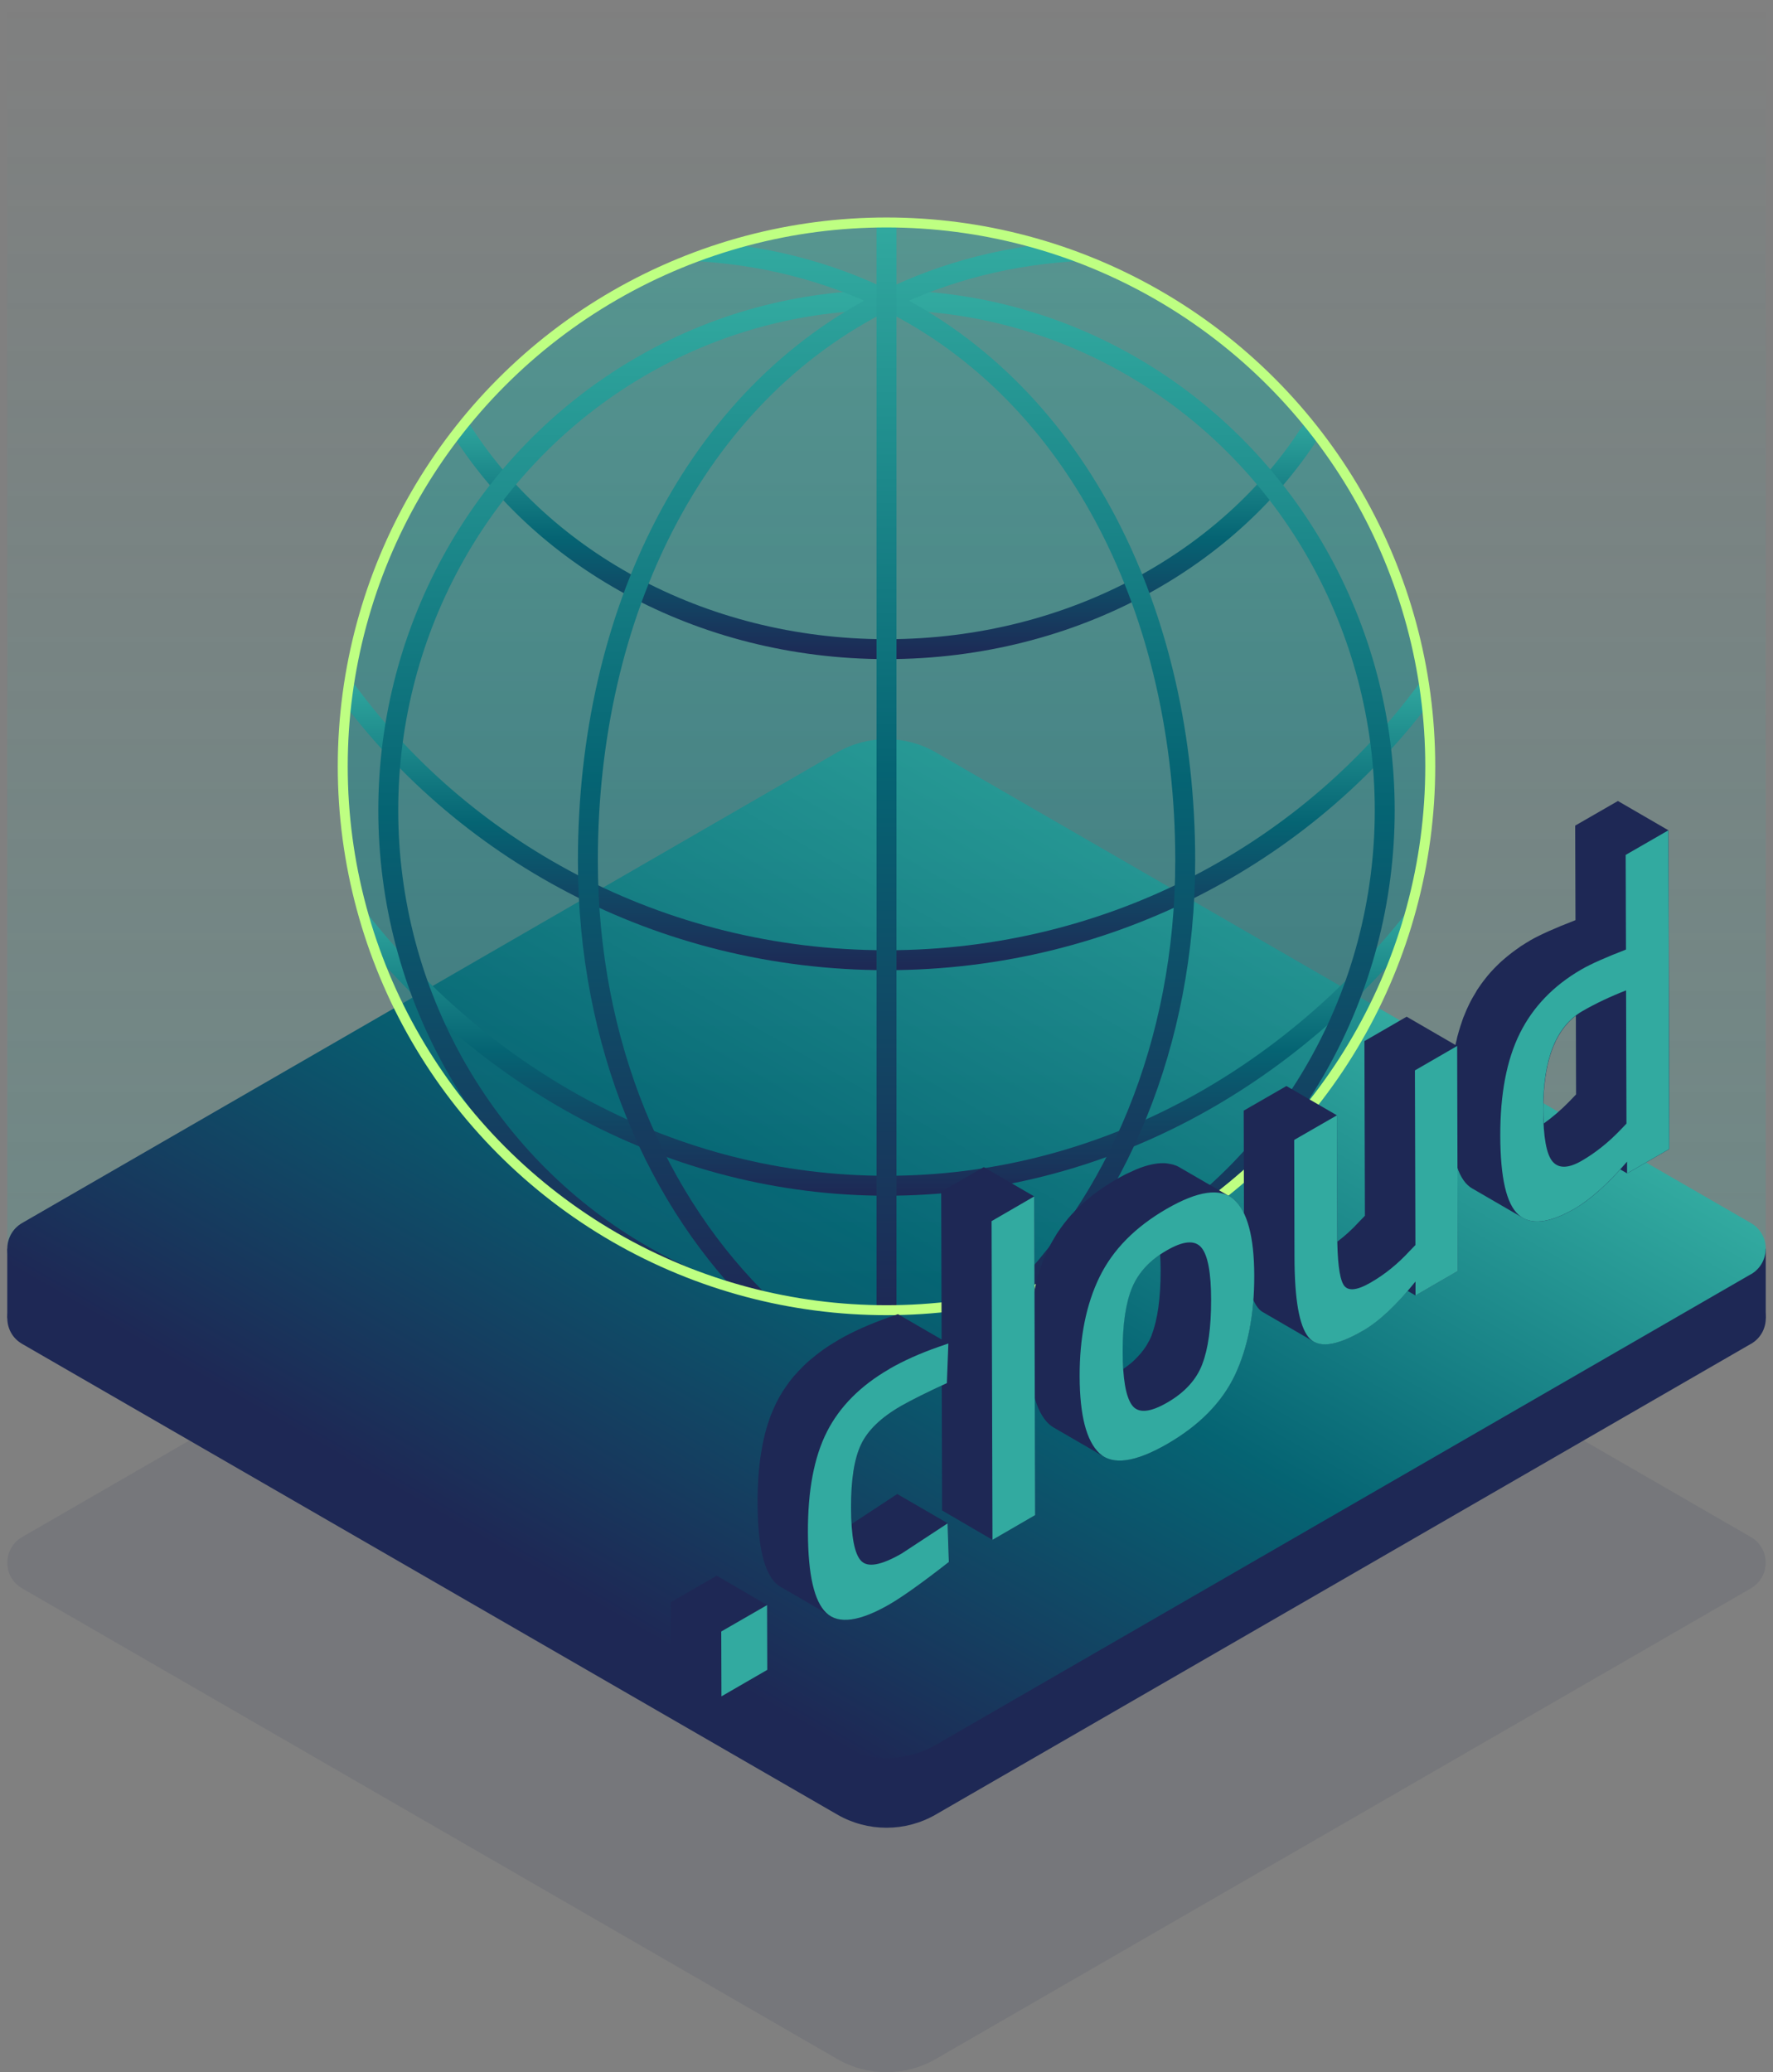
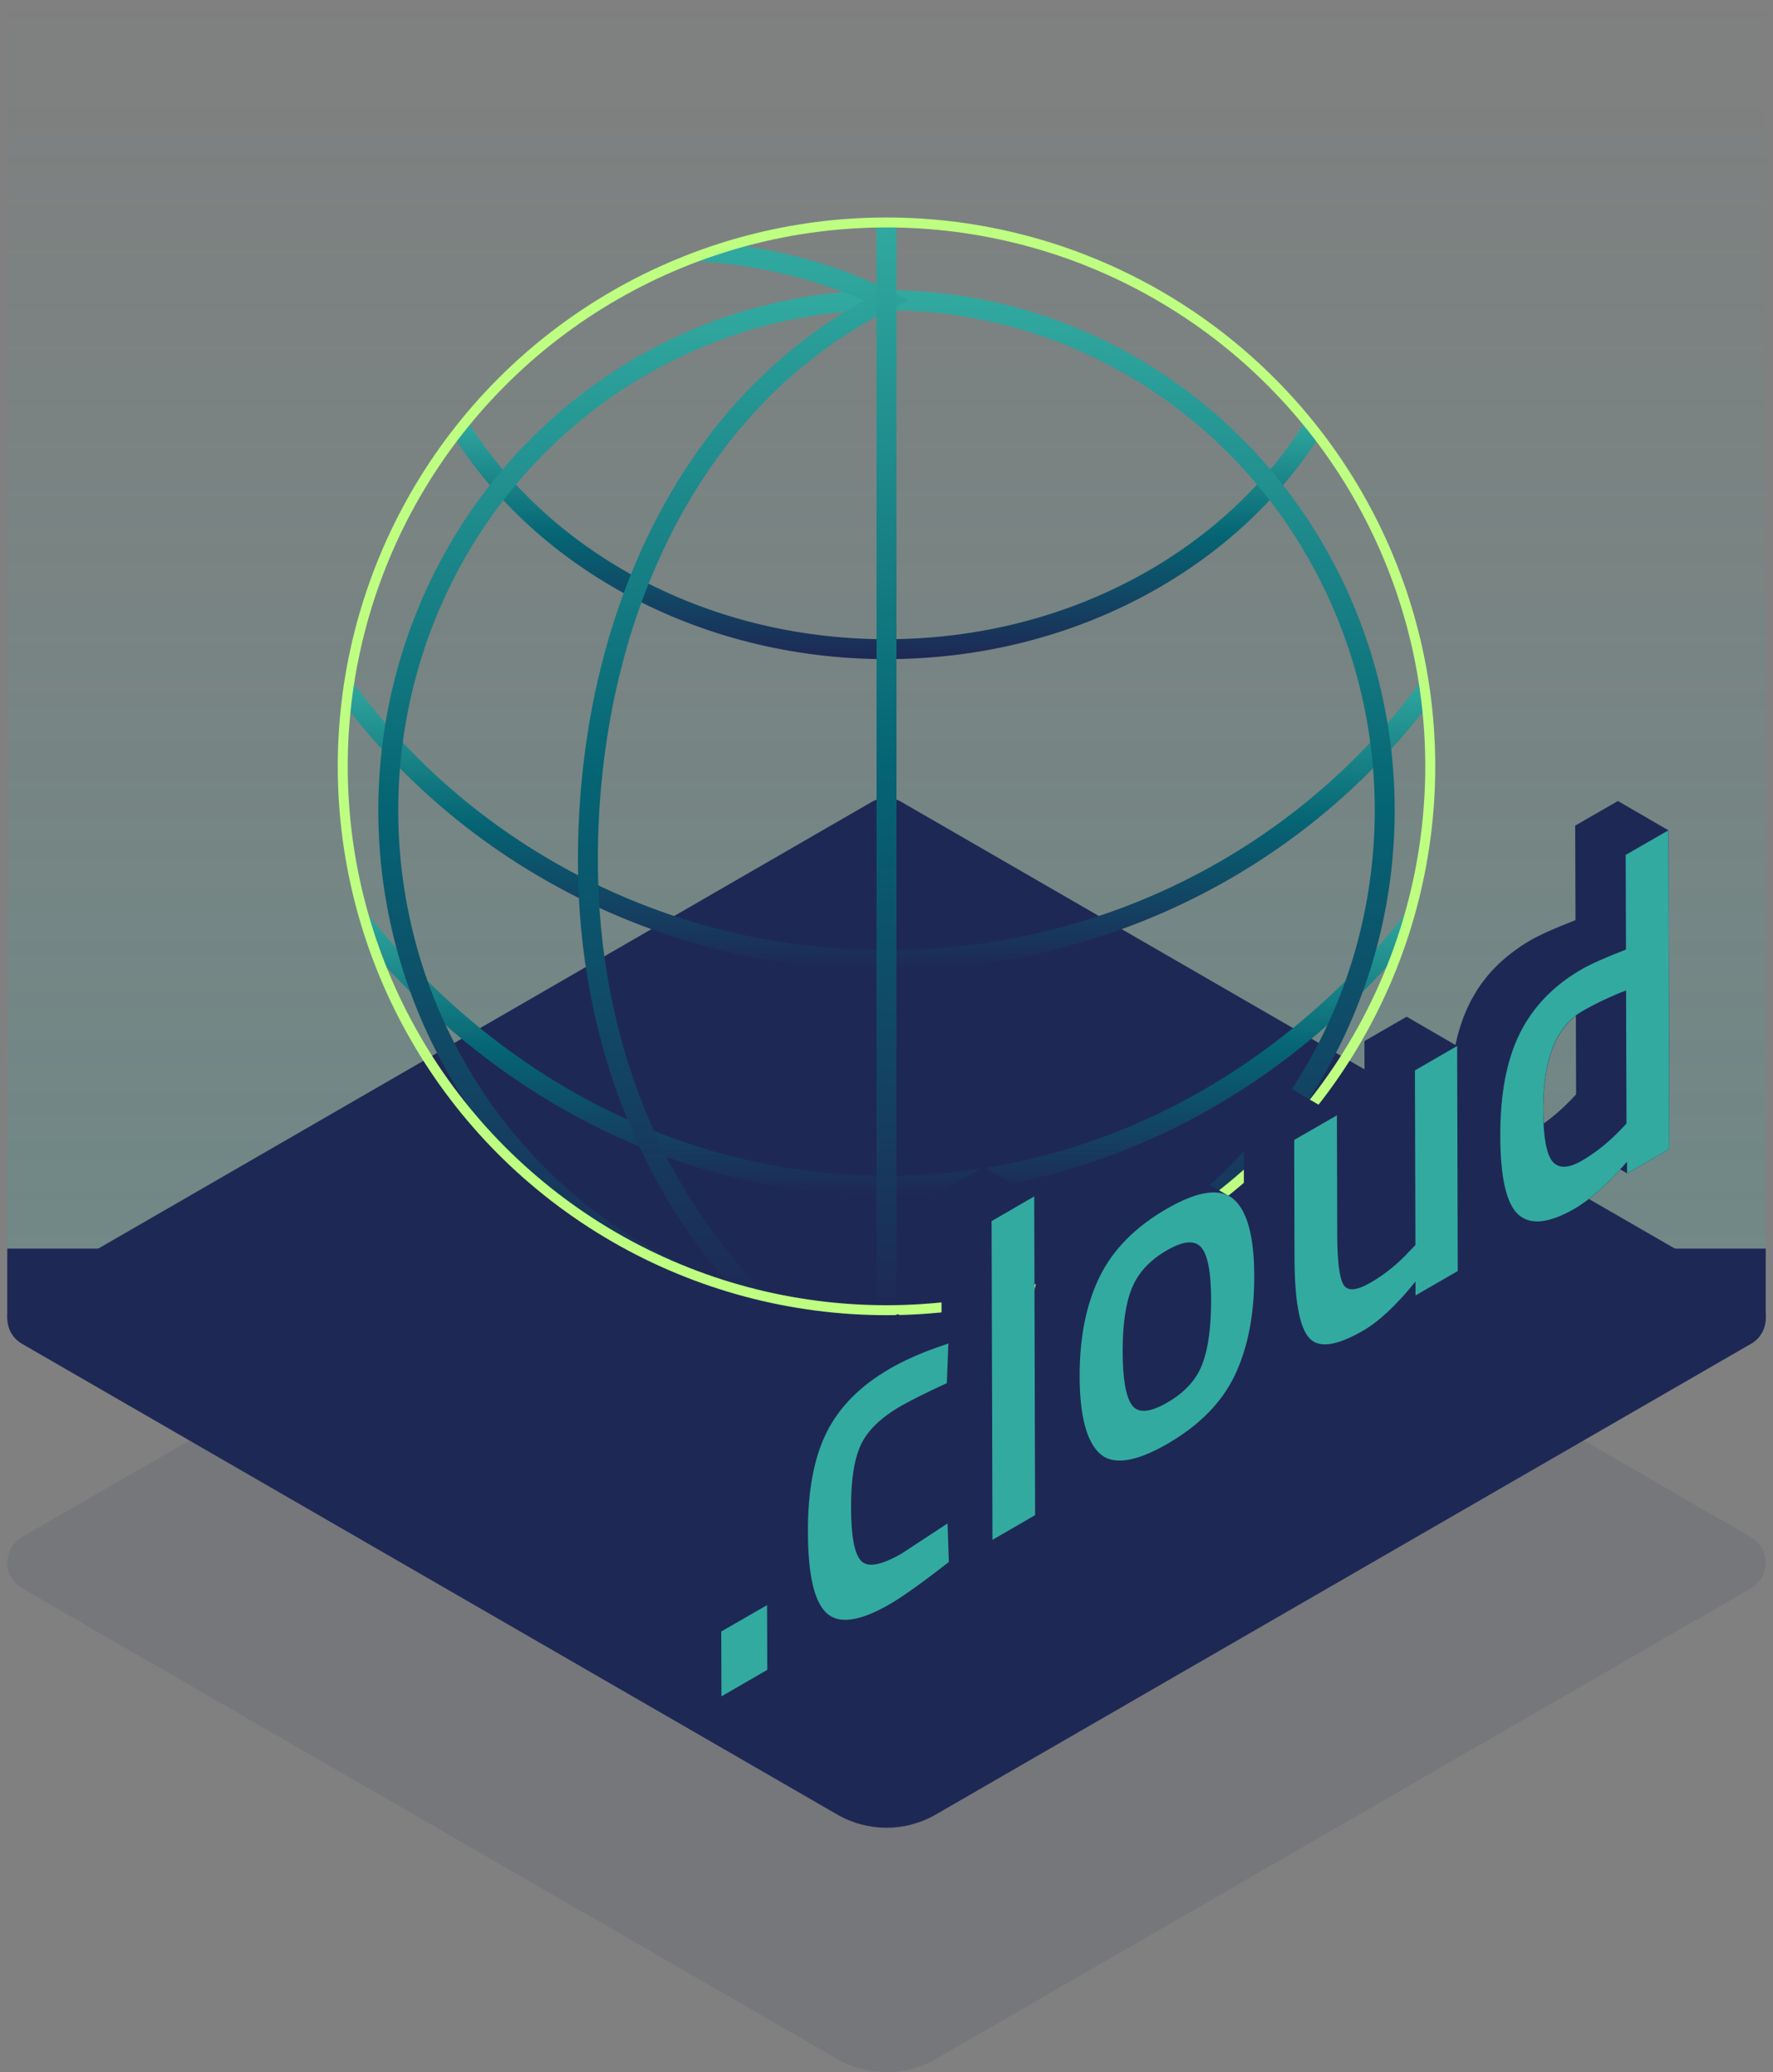
<svg xmlns="http://www.w3.org/2000/svg" xmlns:xlink="http://www.w3.org/1999/xlink" id="a" viewBox="0 0 178 208">
  <rect x="0" y="0" width="178" height="208" fill="#808080" stroke="none" />
  <defs>
    <linearGradient id="b" x1="89" y1="0" x2="89" y2="126.07" gradientUnits="userSpaceOnUse">
      <stop offset="0" stop-color="#32aaa0" stop-opacity="0" />
      <stop offset=".61" stop-color="#32aaa0" stop-opacity=".62" />
      <stop offset="1" stop-color="#32aaa0" />
    </linearGradient>
    <linearGradient id="c" x1="111.81" y1="85.82" x2="66.19" y2="164.84" gradientUnits="userSpaceOnUse">
      <stop offset="0" stop-color="#30a49a" />
      <stop offset="0" stop-color="#32aaa0" />
      <stop offset=".5" stop-color="#056473" />
      <stop offset="1" stop-color="#1e2855" />
    </linearGradient>
    <clipPath id="d">
      <circle cx="89" cy="76.92" r="54.59" style="fill:none; stroke-width:0px;" />
    </clipPath>
    <linearGradient id="e" x1="89" y1="21.51" x2="89" y2="132.53" gradientUnits="userSpaceOnUse">
      <stop offset="0" stop-color="#32aaa0" />
      <stop offset="1" stop-color="#056473" />
    </linearGradient>
    <linearGradient id="f" x1="89" y1="41.72" x2="89" y2="66.15" xlink:href="#c" />
    <linearGradient id="g" x1="89" y1="67.85" x2="89" y2="97.38" xlink:href="#c" />
    <linearGradient id="h" x1="89" y1="90.81" x2="89" y2="120.02" xlink:href="#c" />
    <linearGradient id="i" x1="89" y1="29.13" x2="89" y2="133.53" xlink:href="#c" />
    <linearGradient id="j" x1="103.36" y1="24.18" x2="103.36" y2="131.9" xlink:href="#c" />
    <linearGradient id="k" x1="74.64" y1="24.18" x2="74.64" y2="131.9" xlink:href="#c" />
    <linearGradient id="l" x1="89" y1="21.51" x2="89" y2="132.53" xlink:href="#c" />
  </defs>
  <rect x=".73" y="0" width="176.54" height="126.07" style="fill:url(#b); opacity:.2; stroke-width:0px;" />
  <path d="m175.78,159.43l-81.83,47.24c-3.06,1.77-6.84,1.77-9.9,0L2.22,159.43c-1.98-1.14-1.98-4,0-5.15l81.83-47.24c3.06-1.77,6.84-1.77,9.9,0l81.83,47.24c1.98,1.14,1.98,4,0,5.15Z" style="fill:#1e2855; opacity:.1; stroke-width:0px;" />
  <rect x="148.25" y="125.33" width="29.02" height="6.99" style="fill:#1e2855; stroke-width:0px;" />
  <rect x=".73" y="125.33" width="29.02" height="6.99" style="fill:#1e2855; stroke-width:0px;" />
  <path d="m175.78,134.89l-81.83,47.24c-3.06,1.77-6.84,1.77-9.9,0L2.22,134.89c-1.98-1.14-1.98-4,0-5.15l85.3-49.25c.92-.53,2.05-.53,2.97,0l85.3,49.25c1.98,1.14,1.98,4,0,5.15Z" style="fill:#1e2855; stroke-width:0px;" />
-   <path d="m175.78,127.9l-81.83,47.24c-3.06,1.77-6.84,1.77-9.9,0L2.22,127.91c-1.98-1.14-1.98-4,0-5.15l81.83-47.24c3.06-1.77,6.84-1.77,9.9,0l81.83,47.24c1.98,1.14,1.98,4,0,5.15Z" style="fill:url(#c); stroke-width:0px;" />
  <g style="clip-path:url(#d);">
-     <circle cx="89" cy="77.02" r="55.51" style="fill:url(#e); opacity:.5; stroke-width:0px;" />
    <path d="m45.75,42.23c8.13,13.62,24.44,22.93,43.25,22.93s35.12-9.31,43.25-22.93" style="fill:none; stroke:url(#f); stroke-miterlimit:10; stroke-width:2px;" />
    <path d="m143.84,68.43c-12.02,16.89-32.1,27.95-54.84,27.95s-42.82-11.07-54.84-27.95" style="fill:none; stroke:url(#g); stroke-miterlimit:10; stroke-width:2px;" />
    <path d="m142.62,91.42c-13.01,16.91-32.21,27.6-53.62,27.6s-40.61-10.69-53.62-27.6" style="fill:none; stroke:url(#h); stroke-miterlimit:10; stroke-width:2px;" />
    <ellipse cx="89" cy="81.33" rx="50.02" ry="51.2" style="fill:none; stroke:url(#i); stroke-miterlimit:10; stroke-width:2px;" />
-     <path d="m108.85,25.17c-7.38.33-14.01,2.08-19.85,4.96,19.37,9.56,29.99,31.65,29.99,56.23,0,18.46-6.91,34.39-17.76,44.82" style="fill:none; stroke:url(#j); stroke-miterlimit:10; stroke-width:2px;" />
    <path d="m76.78,131.18c-10.85-10.42-17.76-26.36-17.76-44.82,0-24.58,10.62-46.66,29.99-56.23-5.84-2.88-12.47-4.63-19.85-4.96" style="fill:none; stroke:url(#k); stroke-miterlimit:10; stroke-width:2px;" />
    <line x1="89" y1="21.51" x2="89" y2="132.53" style="fill:none; stroke:url(#l); stroke-miterlimit:10; stroke-width:2px;" />
  </g>
  <circle cx="89" cy="76.92" r="54.59" style="fill:none; stroke:#beff82; stroke-miterlimit:10;" />
  <path d="m167.5,83.34l-5.07-2.94-4.29,2.47.03,9.49c-2.05.79-3.54,1.46-4.49,2-.32.19-.63.38-.94.58-.1.06-.19.13-.28.2-.2.14-.41.28-.6.43-.1.08-.21.16-.31.24-.18.14-.36.29-.53.44-.09.08-.19.16-.28.24-.19.17-.37.35-.55.53-.06.06-.13.13-.19.19-.24.25-.46.5-.68.76-.05.06-.09.12-.14.18-.17.21-.33.42-.48.63-.07.1-.13.19-.2.29-.07.11-.15.21-.22.32-.03.05-.05.1-.08.15-.25.4-.48.8-.69,1.23-.19.38-.36.77-.52,1.18-.01.04-.03.07-.05.11-.08.21-.15.42-.22.64-.03.09-.06.17-.09.26-.11.35-.22.72-.32,1.09-.02.09-.04.18-.06.28-.07.29-.14.58-.2.89-.03.14-.05.29-.08.43-.05.26-.09.53-.13.8-.02.16-.04.32-.06.48-.03.27-.06.55-.09.82-.02.16-.03.33-.04.5-.02.3-.04.61-.06.93,0,.15-.02.29-.02.45-.02.47-.03.94-.02,1.43.01,4.19.62,6.82,1.82,7.91.14.13.29.24.45.33l5.07,2.94c-.16-.09-.31-.2-.45-.33,1.2,1.09,3.08.9,5.65-.59,1.41-.81,2.93-2.13,4.58-3.94l.69.4,4.24-2.45-.09-31.99Zm-9.94,27.21c-.83.85-1.69,1.59-2.58,2.22-.02-.44-.04-.89-.04-1.4-.01-4.6,1.08-7.74,3.27-9.42l.02,7.9-.67.7Z" style="fill:#1e2855; stroke-width:0px;" />
  <path d="m146.29,104.99l-5.07-2.94-4.24,2.45.05,17.53-.59.61c-.68.75-1.41,1.41-2.18,1.99,0-.27,0-.54-.01-.84l-.03-11.84-5.07-2.94-4.29,2.47.03,11.8c.01,4.19.48,6.85,1.4,7.99.15.19.32.34.52.45l5.07,2.94s-.06-.04-.09-.06c1.01.67,2.67.33,5-1.01,1.4-.81,2.91-2.15,4.52-4.02l.79.46,4.24-2.45-.06-22.59Z" style="fill:#1e2855; stroke-width:0px;" />
  <path d="m123.87,120.39c-.15-.13-.31-.23-.49-.33.02.01.05.02.07.03l-5.07-2.94c-.18-.11-.39-.19-.6-.25-.07-.02-.15-.03-.22-.05-.15-.03-.3-.06-.46-.08-.03,0-.05-.01-.08-.01-.16-.01-.33-.01-.51,0-.01,0-.03,0-.04,0-.2.01-.42.04-.64.08-.07.01-.13.03-.2.04-.19.04-.39.09-.59.15-.05.02-.11.03-.16.05-.26.08-.52.18-.79.29-.06.03-.13.06-.2.09-.22.1-.45.2-.68.31-.08.04-.17.08-.25.12-.3.15-.6.32-.92.5-.36.21-.71.43-1.05.65-.11.07-.21.14-.32.22-.23.16-.45.31-.67.47-.12.09-.23.17-.34.26-.2.16-.39.31-.58.48-.11.09-.21.18-.32.27-.2.18-.39.36-.57.54-.08.08-.17.16-.24.24-.26.26-.51.53-.74.81-.02.03-.04.06-.07.09-.21.25-.4.5-.59.76-.07.1-.13.19-.2.29-.09.13-.19.26-.27.39-.03.05-.05.1-.08.14-.25.4-.48.8-.69,1.22-.2.4-.38.82-.55,1.25-.02.05-.04.09-.06.13-.07.18-.13.36-.19.54-.04.11-.08.21-.11.32-.12.35-.22.71-.32,1.08-.01.04-.02.09-.03.13-.08.33-.16.66-.23,1-.03.13-.05.26-.07.39-.05.26-.1.53-.14.8-.02.15-.04.3-.06.45-.03.26-.07.53-.09.79-.02.16-.03.31-.04.47-.02.29-.04.58-.06.88,0,.14-.02.28-.02.42-.02.44-.03.88-.03,1.34.01,3.92.68,6.49,1.99,7.72.15.14.3.25.47.35l5.07,2.94c-.17-.1-.33-.22-.47-.35,1.32,1.23,3.59.92,6.81-.94,3.23-1.86,5.49-4.17,6.79-6.91,1.31-2.75,1.95-6.07,1.94-9.99-.01-3.92-.69-6.47-2.05-7.64Zm-8.23,13.59c-.08.2-.16.39-.26.58-.03.06-.07.12-.11.19-.07.12-.13.25-.21.37-.02.03-.05.06-.07.1-.13.2-.28.4-.44.59-.05.06-.09.11-.14.16-.19.21-.38.42-.6.62-.02.02-.04.03-.05.05-.2.18-.42.36-.66.53-.06.05-.13.09-.19.14-.05.03-.1.06-.15.1-.04-.55-.06-1.14-.06-1.8,0-2.74.3-4.87.95-6.38.55-1.31,1.49-2.41,2.82-3.32.03.5.05,1.03.05,1.62,0,2.74-.29,4.89-.89,6.44Z" style="fill:#1e2855; stroke-width:0px;" />
  <polygon points="103.83 120.09 98.77 117.15 94.49 119.62 94.58 151.61 99.64 154.56 103.92 152.09 103.83 120.09" style="fill:#1e2855; stroke-width:0px;" />
  <path d="m95.15,152.9l-5.07-2.94-4.58,3.01c-.03-.5-.05-1.03-.05-1.62,0-2.83.33-4.95,1.01-6.38.68-1.42,2.01-2.7,4.01-3.85,1-.57,2.53-1.34,4.6-2.29l.15-3.98-5.07-2.94-.98.34c-1.89.67-3.53,1.4-4.92,2.2-.34.2-.66.4-.98.6-.1.07-.2.14-.3.2-.21.14-.42.29-.62.44-.11.08-.22.17-.33.25-.18.14-.36.29-.53.43-.1.09-.21.18-.31.26-.17.15-.34.31-.5.47-.09.09-.18.17-.26.26-.19.19-.37.39-.55.59-.05.05-.1.11-.15.16-.22.26-.43.52-.62.79-.05.07-.1.15-.15.22-.11.16-.22.31-.33.48-.02.03-.04.07-.06.1-.22.35-.42.7-.6,1.06-.18.36-.35.75-.51,1.15-.02.04-.03.07-.05.11-.07.19-.14.38-.2.58-.03.09-.07.18-.1.28-.11.34-.21.7-.31,1.07-.02.07-.03.15-.05.23-.07.3-.14.6-.2.91-.03.14-.05.28-.07.42-.05.26-.09.53-.13.8-.02.16-.04.32-.06.48-.03.27-.06.54-.09.82-.02.16-.03.33-.04.49-.02.3-.04.61-.05.93,0,.15-.02.29-.02.44-.02.47-.03.94-.02,1.43.01,4.22.63,6.9,1.86,8.05.14.13.29.24.45.33l5.07,2.94c-.16-.09-.31-.2-.45-.33,1.22,1.15,3.33.86,6.32-.86,1.34-.77,3.33-2.2,5.97-4.26l-.13-3.87Z" style="fill:#1e2855; stroke-width:0px;" />
-   <polygon points="77.01 161.11 71.95 158.16 67.35 160.82 67.37 167.32 72.43 170.27 77.03 167.61 77.01 161.11" style="fill:#1e2855; stroke-width:0px;" />
  <path d="m163.21,85.81l4.29-2.47.09,31.99-4.24,2.45v-1.18c-1.92,2.22-3.67,3.79-5.27,4.72-2.57,1.48-4.45,1.68-5.65.59-1.2-1.09-1.8-3.72-1.81-7.91-.01-4.19.64-7.61,1.96-10.27,1.32-2.66,3.38-4.8,6.18-6.42.95-.55,2.44-1.21,4.48-2l-.03-9.49Zm.08,26.97l-.04-13.37c-1.57.61-3.03,1.3-4.37,2.07-2.65,1.53-3.97,4.83-3.95,9.89,0,2.77.33,4.51.94,5.22.62.72,1.6.69,2.93-.08s2.61-1.78,3.81-3.02l.67-.7" style="fill:#32aaa0; stroke-width:0px;" />
  <path d="m146.29,104.99l.06,22.59-4.24,2.45v-1.4c-1.91,2.37-3.68,4.03-5.31,4.96-2.7,1.56-4.51,1.77-5.44.62s-1.39-3.8-1.4-7.99l-.03-11.8,4.29-2.47.03,11.84c0,2.71.21,4.42.61,5.13.4.71,1.31.65,2.76-.19s2.71-1.87,3.89-3.15l.59-.61-.05-17.53,4.24-2.45Z" style="fill:#32aaa0; stroke-width:0px;" />
  <path d="m123.87,120.39c1.35,1.18,2.04,3.73,2.05,7.64.01,3.92-.64,7.24-1.94,9.99-1.3,2.74-3.57,5.05-6.79,6.91-3.23,1.86-5.5,2.17-6.81.94-1.31-1.23-1.98-3.8-1.99-7.72-.01-3.92.66-7.24,2-9.98,1.34-2.74,3.58-5.01,6.73-6.83s5.39-2.13,6.75-.96Zm-3.17,16.54c.6-1.55.89-3.7.89-6.44,0-2.74-.33-4.5-.98-5.27-.65-.77-1.81-.68-3.48.29-1.68.97-2.83,2.21-3.47,3.73-.64,1.52-.95,3.65-.95,6.38,0,2.74.31,4.54.92,5.4.6.86,1.79.78,3.54-.23,1.76-1.01,2.94-2.3,3.53-3.85" style="fill:#32aaa0; stroke-width:0px;" />
  <polygon points="103.83 120.09 103.92 152.08 99.64 154.56 99.55 122.57 103.83 120.09" style="fill:#32aaa0; stroke-width:0px;" />
  <path d="m89.31,137.39c1.39-.8,3.03-1.54,4.92-2.2l.98-.34-.15,3.98c-2.07.95-3.6,1.72-4.6,2.29-2,1.15-3.33,2.43-4.01,3.85-.68,1.42-1.02,3.54-1.01,6.38s.34,4.61,1,5.31c.66.71,2.02.46,4.09-.73l4.6-3.02.13,3.87c-2.65,2.07-4.64,3.49-5.97,4.26-2.99,1.72-5.1,2.01-6.32.86-1.23-1.15-1.84-3.83-1.86-8.05s.62-7.59,1.9-10.12c1.28-2.53,3.37-4.64,6.28-6.32Z" style="fill:#32aaa0; stroke-width:0px;" />
  <polygon points="77.01 161.11 77.03 167.61 72.43 170.27 72.41 163.76 77.01 161.11" style="fill:#32aaa0; stroke-width:0px;" />
</svg>